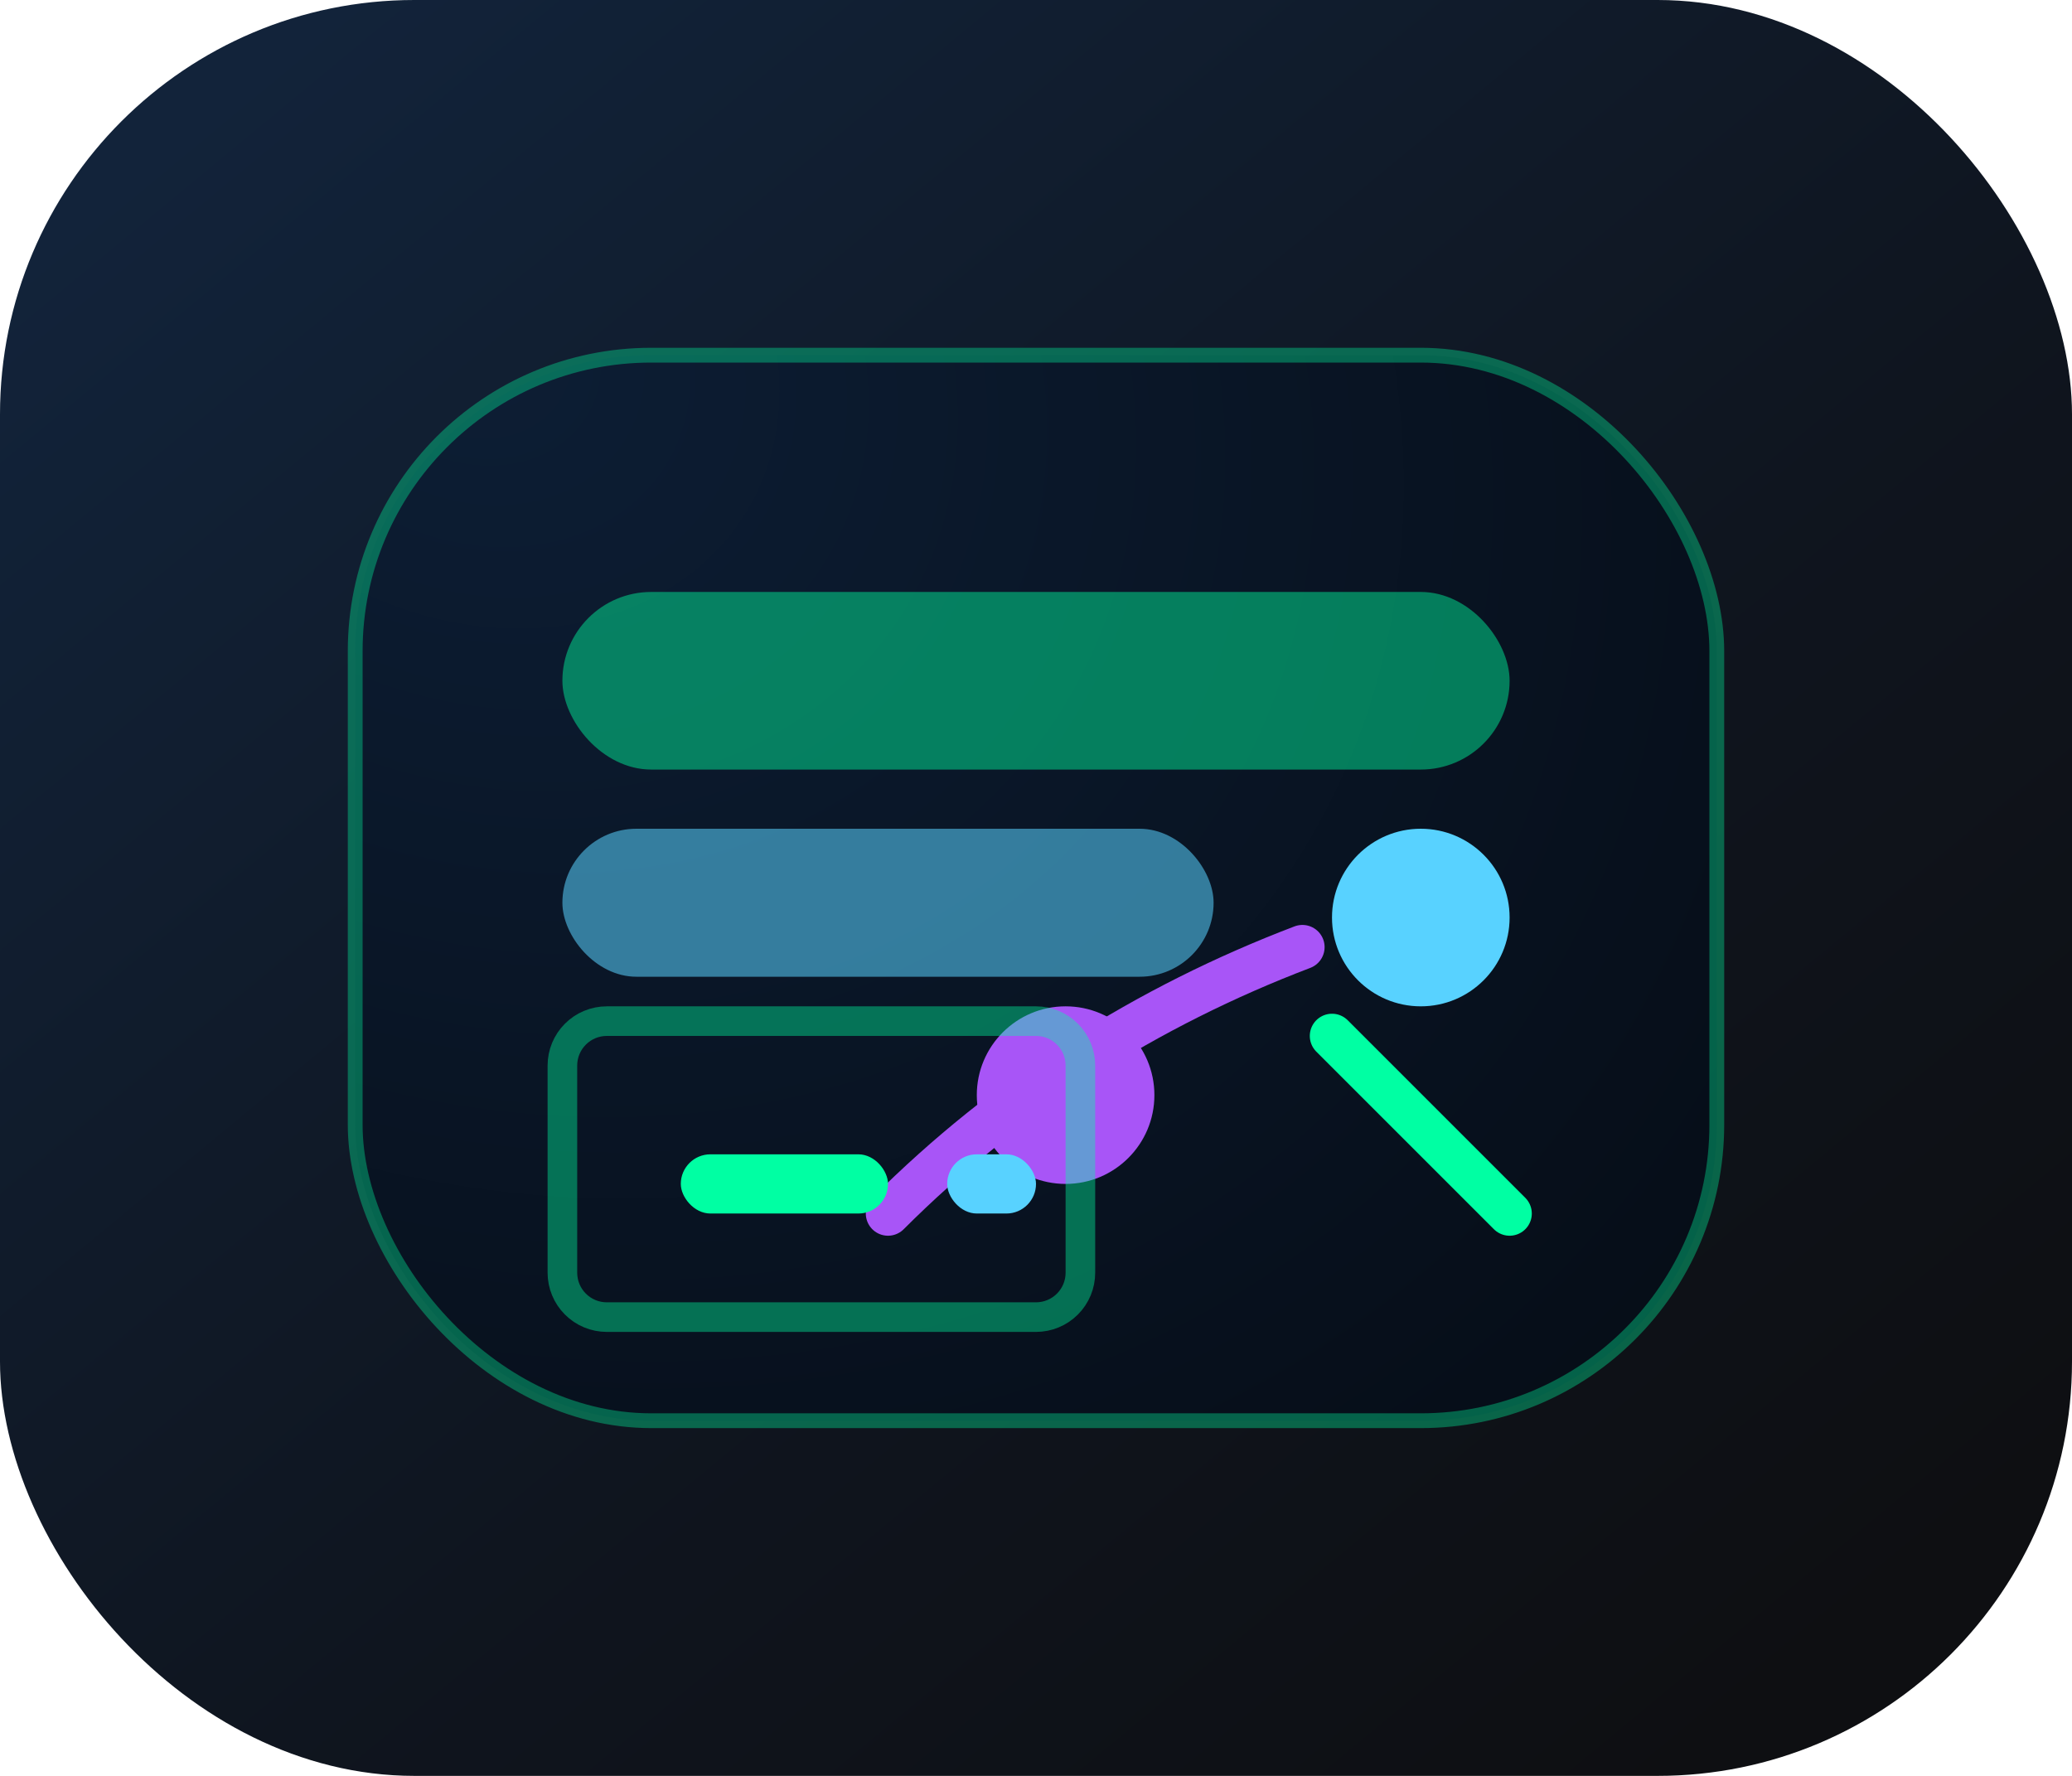
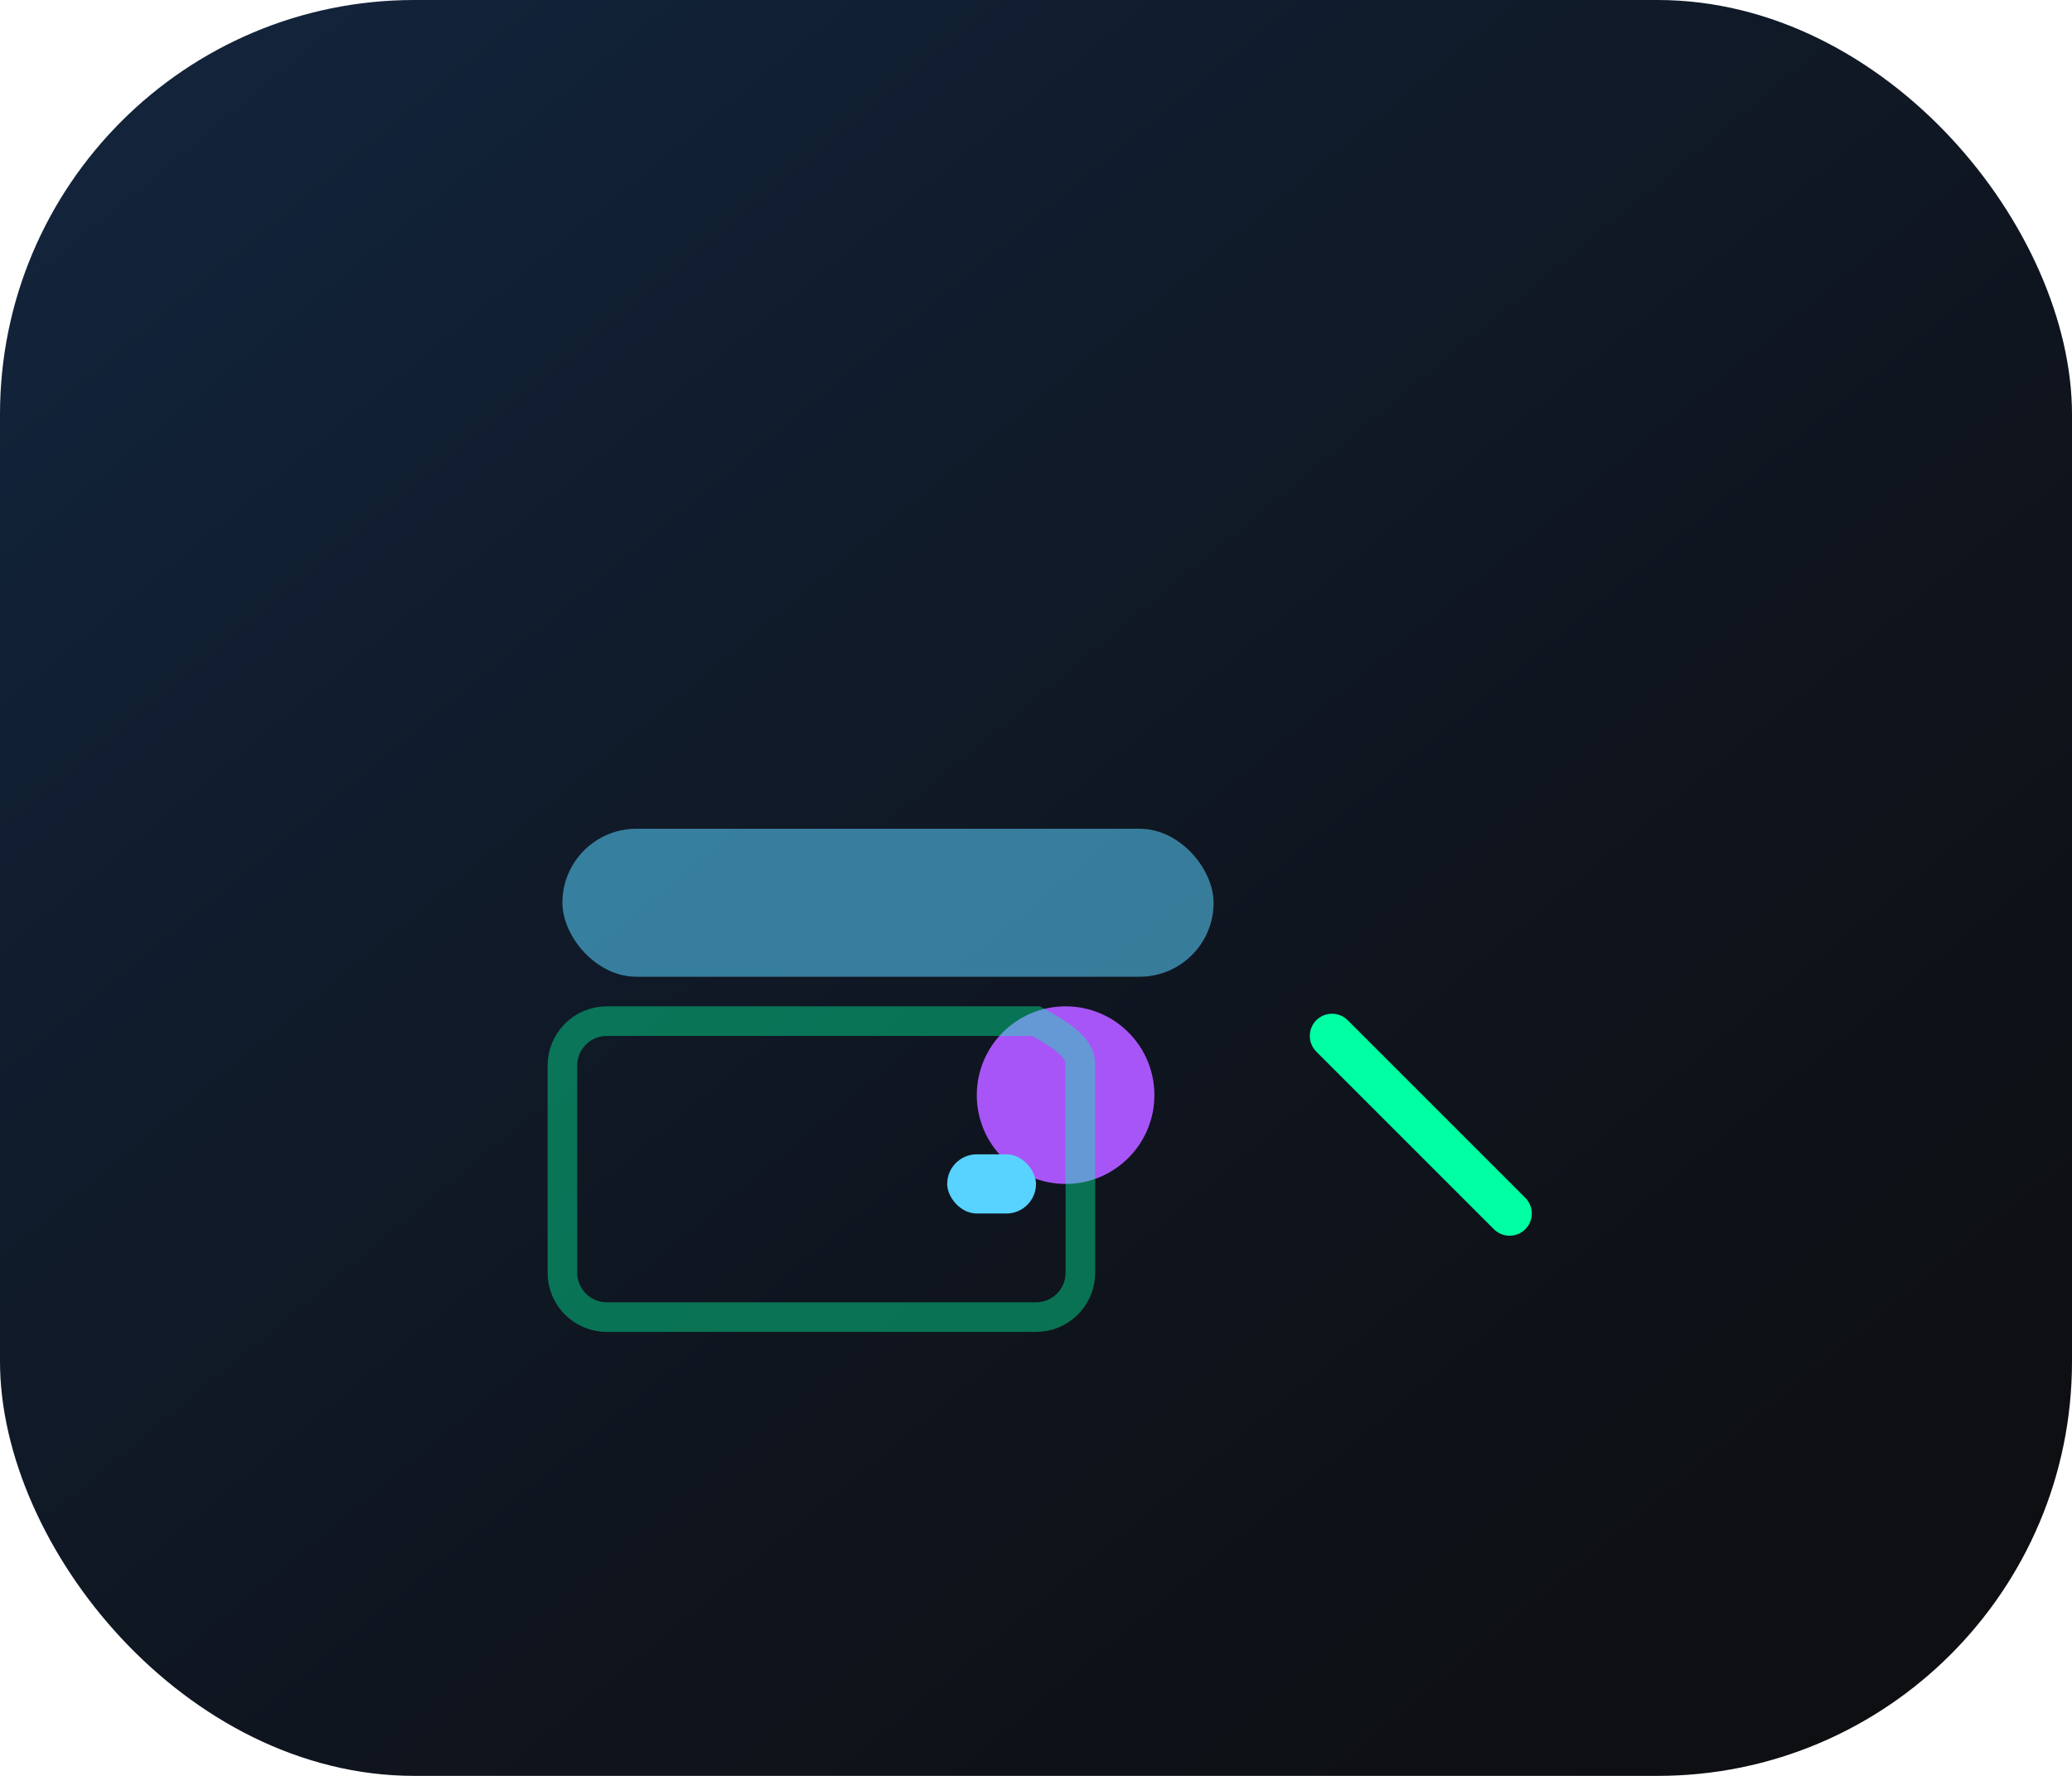
<svg xmlns="http://www.w3.org/2000/svg" width="140" height="120" viewBox="0 0 140 120" fill="none">
  <rect width="140" height="120" rx="28" fill="url(#paint0_linear)" fill-opacity="0.95" />
-   <rect x="24" y="24" width="92" height="72" rx="20" fill="url(#paint1_radial)" stroke="rgba(0, 255, 163, 0.35)" />
-   <rect x="38" y="40" width="64" height="12" rx="6" fill="#00FFA3" fill-opacity="0.45" />
  <rect x="38" y="56" width="44" height="10" rx="5" fill="#58D2FF" fill-opacity="0.55" />
-   <path d="M60 82C68 74 77.5 68 88 64" stroke="#A855F7" stroke-width="3" stroke-linecap="round" />
  <circle cx="72" cy="74" r="6" fill="#A855F7" />
-   <circle cx="96" cy="62" r="6" fill="#58D2FF" />
  <path d="M90 70L102 82" stroke="#00FFA3" stroke-width="3" stroke-linecap="round" />
-   <path d="M38 72C38 71.204 38.316 70.441 38.879 69.879C39.441 69.316 40.204 69 41 69H70C70.796 69 71.559 69.316 72.121 69.879C72.684 70.441 73 71.204 73 72V86C73 86.796 72.684 87.559 72.121 88.121C71.559 88.684 70.796 89 70 89H41C40.204 89 39.441 88.684 38.879 88.121C38.316 87.559 38 86.796 38 86V72Z" stroke="rgba(0, 255, 163, 0.4)" stroke-width="2" />
-   <rect x="46" y="78" width="14" height="4" rx="2" fill="#00FFA3" />
+   <path d="M38 72C38 71.204 38.316 70.441 38.879 69.879C39.441 69.316 40.204 69 41 69H70C72.684 70.441 73 71.204 73 72V86C73 86.796 72.684 87.559 72.121 88.121C71.559 88.684 70.796 89 70 89H41C40.204 89 39.441 88.684 38.879 88.121C38.316 87.559 38 86.796 38 86V72Z" stroke="rgba(0, 255, 163, 0.4)" stroke-width="2" />
  <rect x="64" y="78" width="6" height="4" rx="2" fill="#58D2FF" />
  <defs>
    <linearGradient id="paint0_linear" x1="22" y1="2" x2="118" y2="118" gradientUnits="userSpaceOnUse">
      <stop stop-color="#05172F" />
      <stop offset="0.6" stop-color="#020812" />
      <stop offset="1" stop-color="#010205" />
    </linearGradient>
    <radialGradient id="paint1_radial" cx="0" cy="0" r="1" gradientUnits="userSpaceOnUse" gradientTransform="translate(32 24) rotate(30) scale(130 108)">
      <stop stop-color="#0D1E35" />
      <stop offset="1" stop-color="#040910" />
    </radialGradient>
  </defs>
</svg>